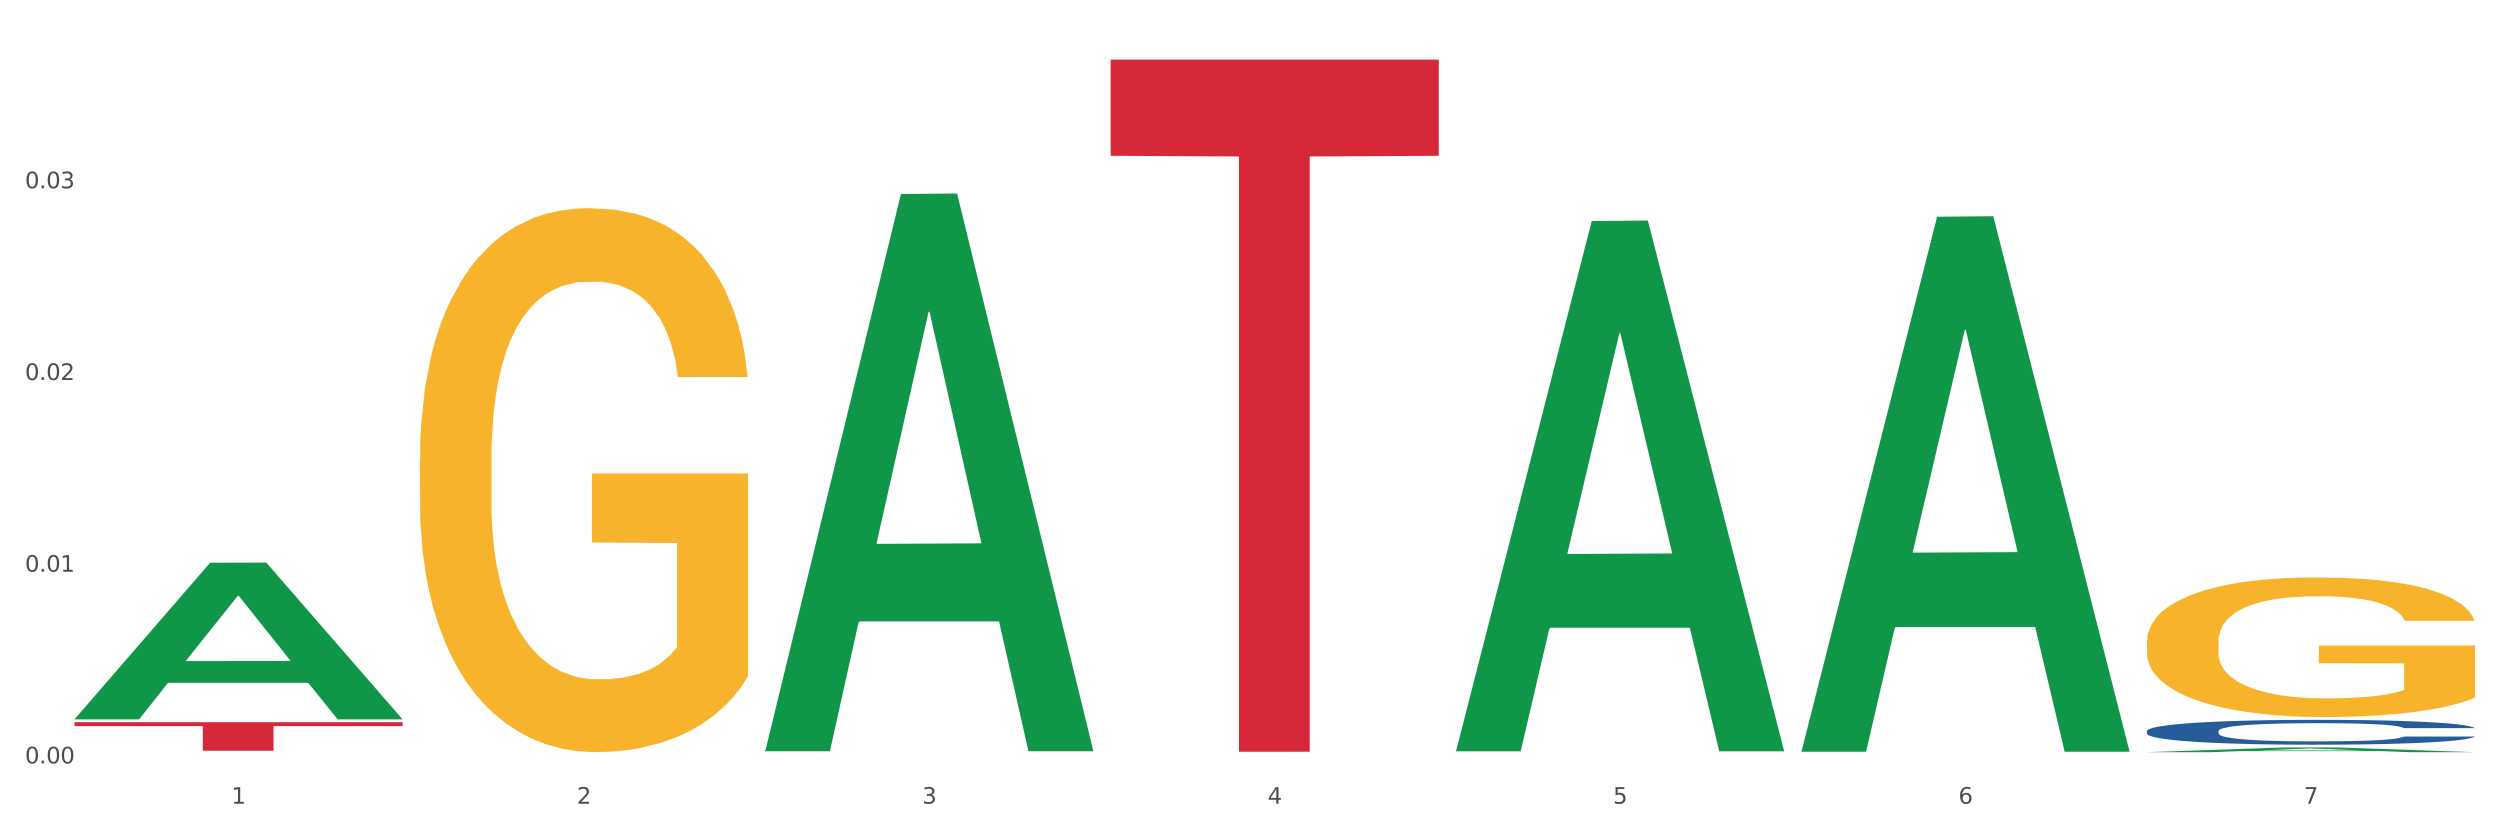
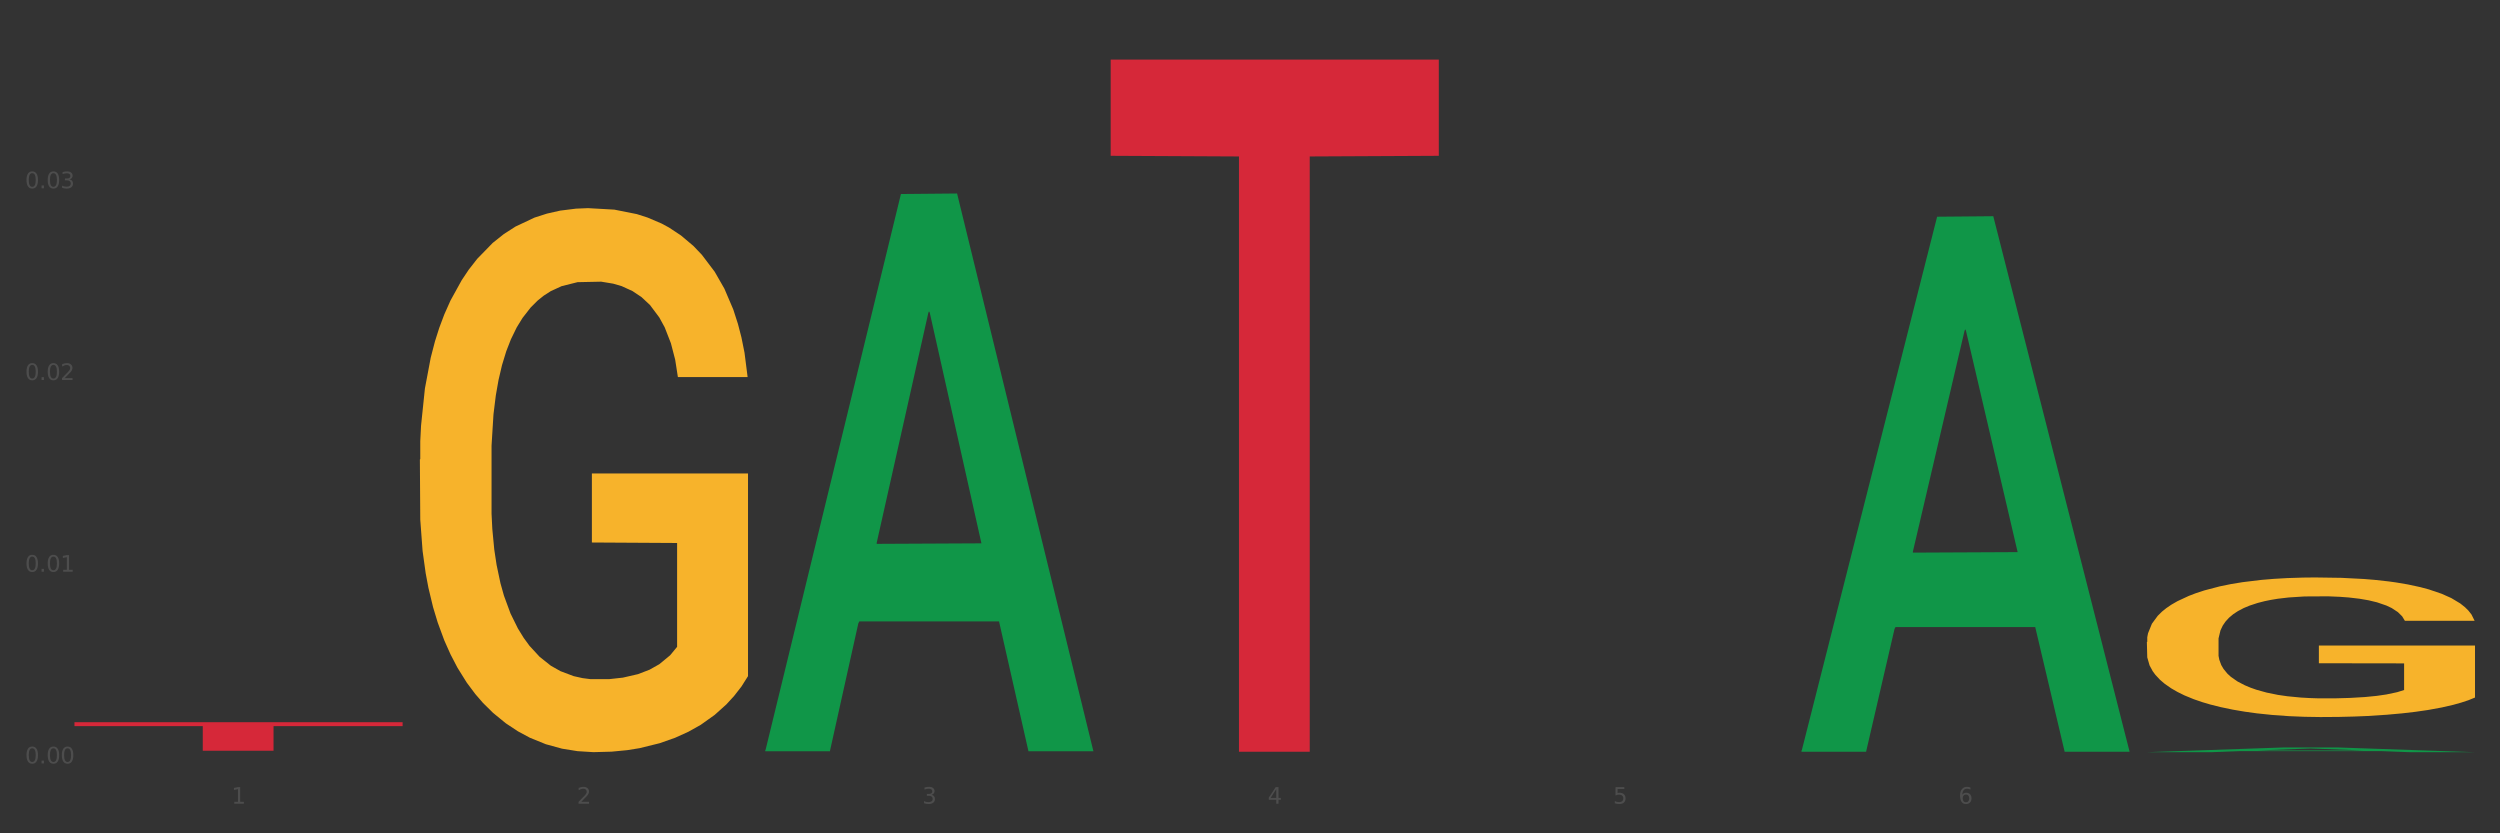
<svg xmlns="http://www.w3.org/2000/svg" xmlns:xlink="http://www.w3.org/1999/xlink" width="1080pt" height="360pt" viewBox="0 0 1080 360" version="1.1">
  <rect x="0" y="0" width="1080" height="360" fill="#333333" stroke="none" />
  <defs>
    <style type="text/css">*{stroke-linejoin: round; stroke-linecap: butt}</style>
  </defs>
  <g id="figure_1">
    <g id="patch_1">
-       <path d="M 0 360  L 1080 360  L 1080 0  L 0 0  z " style="fill: #ffffff; stroke: #ffffff; stroke-linejoin: miter" />
-     </g>
+       </g>
    <g id="axes_1">
      <g id="matplotlib.axis_1">
        <g id="xtick_1">
          <g id="text_1">
            <g style="fill: #4d4d4d" transform="translate(99.997 347.204) scale(0.096 -0.096)">
              <defs>
                <path id="DejaVuSans-31" d="M 794 531  L 1825 531  L 1825 4091  L 703 3866  L 703 4441  L 1819 4666  L 2450 4666  L 2450 531  L 3481 531  L 3481 0  L 794 0  L 794 531  z " transform="scale(0.016)" />
              </defs>
              <use xlink:href="#DejaVuSans-31" />
            </g>
          </g>
        </g>
        <g id="xtick_2">
          <g id="text_2">
            <g style="fill: #4d4d4d" transform="translate(249.209 347.204) scale(0.096 -0.096)">
              <defs>
                <path id="DejaVuSans-32" d="M 1228 531  L 3431 531  L 3431 0  L 469 0  L 469 531  Q 828 903 1448 1529  Q 2069 2156 2228 2338  Q 2531 2678 2651 2914  Q 2772 3150 2772 3378  Q 2772 3750 2511 3984  Q 2250 4219 1831 4219  Q 1534 4219 1204 4116  Q 875 4013 500 3803  L 500 4441  Q 881 4594 1212 4672  Q 1544 4750 1819 4750  Q 2544 4750 2975 4387  Q 3406 4025 3406 3419  Q 3406 3131 3298 2873  Q 3191 2616 2906 2266  Q 2828 2175 2409 1742  Q 1991 1309 1228 531  z " transform="scale(0.016)" />
              </defs>
              <use xlink:href="#DejaVuSans-32" />
            </g>
          </g>
        </g>
        <g id="xtick_3">
          <g id="text_3">
            <g style="fill: #4d4d4d" transform="translate(398.421 347.204) scale(0.096 -0.096)">
              <defs>
                <path id="DejaVuSans-33" d="M 2597 2516  Q 3050 2419 3304 2112  Q 3559 1806 3559 1356  Q 3559 666 3084 287  Q 2609 -91 1734 -91  Q 1441 -91 1130 -33  Q 819 25 488 141  L 488 750  Q 750 597 1062 519  Q 1375 441 1716 441  Q 2309 441 2620 675  Q 2931 909 2931 1356  Q 2931 1769 2642 2001  Q 2353 2234 1838 2234  L 1294 2234  L 1294 2753  L 1863 2753  Q 2328 2753 2575 2939  Q 2822 3125 2822 3475  Q 2822 3834 2567 4026  Q 2313 4219 1838 4219  Q 1578 4219 1281 4162  Q 984 4106 628 3988  L 628 4550  Q 988 4650 1302 4700  Q 1616 4750 1894 4750  Q 2613 4750 3031 4423  Q 3450 4097 3450 3541  Q 3450 3153 3228 2886  Q 3006 2619 2597 2516  z " transform="scale(0.016)" />
              </defs>
              <use xlink:href="#DejaVuSans-33" />
            </g>
          </g>
        </g>
        <g id="xtick_4">
          <g id="text_4">
            <g style="fill: #4d4d4d" transform="translate(547.634 347.204) scale(0.096 -0.096)">
              <defs>
                <path id="DejaVuSans-34" d="M 2419 4116  L 825 1625  L 2419 1625  L 2419 4116  z M 2253 4666  L 3047 4666  L 3047 1625  L 3713 1625  L 3713 1100  L 3047 1100  L 3047 0  L 2419 0  L 2419 1100  L 313 1100  L 313 1709  L 2253 4666  z " transform="scale(0.016)" />
              </defs>
              <use xlink:href="#DejaVuSans-34" />
            </g>
          </g>
        </g>
        <g id="xtick_5">
          <g id="text_5">
            <g style="fill: #4d4d4d" transform="translate(696.846 347.204) scale(0.096 -0.096)">
              <defs>
                <path id="DejaVuSans-35" d="M 691 4666  L 3169 4666  L 3169 4134  L 1269 4134  L 1269 2991  Q 1406 3038 1543 3061  Q 1681 3084 1819 3084  Q 2600 3084 3056 2656  Q 3513 2228 3513 1497  Q 3513 744 3044 326  Q 2575 -91 1722 -91  Q 1428 -91 1123 -41  Q 819 9 494 109  L 494 744  Q 775 591 1075 516  Q 1375 441 1709 441  Q 2250 441 2565 725  Q 2881 1009 2881 1497  Q 2881 1984 2565 2268  Q 2250 2553 1709 2553  Q 1456 2553 1204 2497  Q 953 2441 691 2322  L 691 4666  z " transform="scale(0.016)" />
              </defs>
              <use xlink:href="#DejaVuSans-35" />
            </g>
          </g>
        </g>
        <g id="xtick_6">
          <g id="text_6">
            <g style="fill: #4d4d4d" transform="translate(846.058 347.204) scale(0.096 -0.096)">
              <defs>
                <path id="DejaVuSans-36" d="M 2113 2584  Q 1688 2584 1439 2293  Q 1191 2003 1191 1497  Q 1191 994 1439 701  Q 1688 409 2113 409  Q 2538 409 2786 701  Q 3034 994 3034 1497  Q 3034 2003 2786 2293  Q 2538 2584 2113 2584  z M 3366 4563  L 3366 3988  Q 3128 4100 2886 4159  Q 2644 4219 2406 4219  Q 1781 4219 1451 3797  Q 1122 3375 1075 2522  Q 1259 2794 1537 2939  Q 1816 3084 2150 3084  Q 2853 3084 3261 2657  Q 3669 2231 3669 1497  Q 3669 778 3244 343  Q 2819 -91 2113 -91  Q 1303 -91 875 529  Q 447 1150 447 2328  Q 447 3434 972 4092  Q 1497 4750 2381 4750  Q 2619 4750 2861 4703  Q 3103 4656 3366 4563  z " transform="scale(0.016)" />
              </defs>
              <use xlink:href="#DejaVuSans-36" />
            </g>
          </g>
        </g>
        <g id="xtick_7">
          <g id="text_7">
            <g style="fill: #4d4d4d" transform="translate(995.27 347.204) scale(0.096 -0.096)">
              <defs>
-                 <path id="DejaVuSans-37" d="M 525 4666  L 3525 4666  L 3525 4397  L 1831 0  L 1172 0  L 2766 4134  L 525 4134  L 525 4666  z " transform="scale(0.016)" />
-               </defs>
+                 </defs>
              <use xlink:href="#DejaVuSans-37" />
            </g>
          </g>
        </g>
        <g id="xtick_8" />
        <g id="xtick_9" />
        <g id="xtick_10" />
        <g id="xtick_11" />
        <g id="xtick_12" />
        <g id="xtick_13" />
      </g>
      <g id="matplotlib.axis_2">
        <g id="ytick_1">
          <g id="text_8">
            <g style="fill: #4d4d4d" transform="translate(10.8 329.798) scale(0.096 -0.096)">
              <defs>
                <path id="DejaVuSans-30" d="M 2034 4250  Q 1547 4250 1301 3770  Q 1056 3291 1056 2328  Q 1056 1369 1301 889  Q 1547 409 2034 409  Q 2525 409 2770 889  Q 3016 1369 3016 2328  Q 3016 3291 2770 3770  Q 2525 4250 2034 4250  z M 2034 4750  Q 2819 4750 3233 4129  Q 3647 3509 3647 2328  Q 3647 1150 3233 529  Q 2819 -91 2034 -91  Q 1250 -91 836 529  Q 422 1150 422 2328  Q 422 3509 836 4129  Q 1250 4750 2034 4750  z " transform="scale(0.016)" />
                <path id="DejaVuSans-2e" d="M 684 794  L 1344 794  L 1344 0  L 684 0  L 684 794  z " transform="scale(0.016)" />
              </defs>
              <use xlink:href="#DejaVuSans-30" />
              <use xlink:href="#DejaVuSans-2e" transform="translate(63.623 0)" />
              <use xlink:href="#DejaVuSans-30" transform="translate(95.41 0)" />
              <use xlink:href="#DejaVuSans-30" transform="translate(159.033 0)" />
            </g>
          </g>
        </g>
        <g id="ytick_2">
          <g id="text_9">
            <g style="fill: #4d4d4d" transform="translate(10.8 246.978) scale(0.096 -0.096)">
              <use xlink:href="#DejaVuSans-30" />
              <use xlink:href="#DejaVuSans-2e" transform="translate(63.623 0)" />
              <use xlink:href="#DejaVuSans-30" transform="translate(95.41 0)" />
              <use xlink:href="#DejaVuSans-31" transform="translate(159.033 0)" />
            </g>
          </g>
        </g>
        <g id="ytick_3">
          <g id="text_10">
            <g style="fill: #4d4d4d" transform="translate(10.8 164.158) scale(0.096 -0.096)">
              <use xlink:href="#DejaVuSans-30" />
              <use xlink:href="#DejaVuSans-2e" transform="translate(63.623 0)" />
              <use xlink:href="#DejaVuSans-30" transform="translate(95.41 0)" />
              <use xlink:href="#DejaVuSans-32" transform="translate(159.033 0)" />
            </g>
          </g>
        </g>
        <g id="ytick_4">
          <g id="text_11">
            <g style="fill: #4d4d4d" transform="translate(10.8 81.337) scale(0.096 -0.096)">
              <use xlink:href="#DejaVuSans-30" />
              <use xlink:href="#DejaVuSans-2e" transform="translate(63.623 0)" />
              <use xlink:href="#DejaVuSans-30" transform="translate(95.41 0)" />
              <use xlink:href="#DejaVuSans-33" transform="translate(159.033 0)" />
            </g>
          </g>
        </g>
        <g id="ytick_5" />
        <g id="ytick_6" />
        <g id="ytick_7" />
        <g id="ytick_8" />
      </g>
      <g id="PolyCollection_1">
-         <path d="M 32.175 310.648  L 32.321 310.584  L 90.775 243.105  L 115.034 243.041  L 173.927 310.775  L 145.869 310.775  L 133.155 295.002  L 72.801 295.002  L 72.362 295.257  L 60.087 310.775  L 32.175 310.775  L 32.175 310.648  L 80.4 285.59  L 125.556 285.526  L 103.197 257.479  L 102.905 257.351  L 102.612 257.542  L 80.254 285.526  L 80.4 285.59  L 32.175 310.648  z " clip-path="url(#pe9145d8e39)" style="fill: #109648" />
        <path d="M 181.387 198.517  L 181.555 198.302  L 181.555 190.576  L 181.889 183.923  L 183.563 167.826  L 186.073 154.519  L 187.914 147.437  L 189.755 141.642  L 191.931 135.847  L 194.608 129.838  L 199.462 121.038  L 202.474 116.531  L 206.156 111.809  L 212.85 104.941  L 217.704 101.078  L 222.724 97.859  L 230.925 93.996  L 236.28 92.279  L 241.971 90.991  L 248.832 90.132  L 254.02 89.918  L 265.401 90.562  L 275.107 92.493  L 279.793 93.996  L 285.818 96.571  L 288.998 98.288  L 294.186 101.722  L 299.541 106.229  L 303.223 110.092  L 308.746 117.39  L 312.93 124.687  L 316.779 133.701  L 318.788 139.925  L 320.294 145.72  L 321.633 152.373  L 322.971 162.89  L 292.847 162.89  L 291.676 155.378  L 289.835 148.295  L 287.157 141.427  L 284.814 137.135  L 280.797 131.769  L 277.116 128.335  L 273.266 125.76  L 268.58 123.614  L 264.899 122.541  L 259.71 121.682  L 249.502 121.897  L 242.64 123.614  L 237.954 125.76  L 234.942 127.691  L 232.264 129.838  L 229.251 132.842  L 225.737 137.35  L 223.227 141.427  L 220.716 146.578  L 218.708 151.729  L 216.867 157.739  L 215.361 164.177  L 214.189 170.831  L 213.185 178.986  L 212.348 192.508  L 212.348 221.911  L 212.683 228.564  L 213.52 237.364  L 214.524 244.017  L 216.198 251.958  L 217.704 257.324  L 220.549 265.05  L 223.729 271.489  L 226.239 275.567  L 228.749 279.001  L 233.101 283.722  L 237.954 287.586  L 242.138 289.946  L 247.828 292.093  L 251.677 292.951  L 255.024 293.38  L 263.225 293.38  L 269.082 292.737  L 275.609 291.234  L 280.63 289.303  L 284.814 286.942  L 289.5 283.079  L 292.512 279.43  L 292.512 234.574  L 255.694 234.359  L 255.694 204.527  L 323.139 204.527  L 323.139 292.093  L 320.294 296.6  L 317.114 300.678  L 313.767 304.326  L 308.746 308.833  L 302.721 313.126  L 297.366 316.13  L 291.676 318.706  L 284.981 321.067  L 276.279 323.213  L 270.923 324.072  L 264.229 324.715  L 256.363 324.93  L 249.502 324.501  L 242.807 323.428  L 235.778 321.496  L 228.917 318.706  L 223.729 315.916  L 218.541 312.482  L 213.018 307.975  L 208.666 303.682  L 205.319 299.819  L 201.637 294.883  L 197.621 288.444  L 194.608 282.649  L 191.931 276.64  L 189.086 268.913  L 187.077 262.26  L 185.069 253.89  L 183.898 247.666  L 182.559 238.008  L 181.555 224.486  L 181.387 198.517  z " clip-path="url(#pe9145d8e39)" style="fill: #f7b32b" />
        <path d="M 927.448 277.327  L 927.616 277.272  L 927.616 275.289  L 927.95 273.582  L 929.624 269.452  L 932.134 266.037  L 933.975 264.22  L 935.816 262.733  L 937.992 261.246  L 940.67 259.704  L 945.523 257.446  L 948.535 256.289  L 952.217 255.078  L 958.912 253.315  L 963.765 252.324  L 968.786 251.498  L 976.986 250.506  L 982.342 250.066  L 988.032 249.735  L 994.893 249.515  L 1000.081 249.46  L 1011.462 249.625  L 1021.168 250.121  L 1025.854 250.506  L 1031.879 251.167  L 1035.059 251.608  L 1040.247 252.489  L 1045.603 253.646  L 1049.284 254.637  L 1054.807 256.509  L 1058.991 258.382  L 1062.84 260.695  L 1064.849 262.292  L 1066.355 263.779  L 1067.694 265.486  L 1069.033 268.185  L 1038.908 268.185  L 1037.737 266.257  L 1035.896 264.44  L 1033.218 262.678  L 1030.875 261.576  L 1026.859 260.199  L 1023.177 259.318  L 1019.328 258.657  L 1014.642 258.107  L 1010.96 257.831  L 1005.772 257.611  L 995.563 257.666  L 988.701 258.107  L 984.015 258.657  L 981.003 259.153  L 978.325 259.704  L 975.313 260.475  L 971.798 261.631  L 969.288 262.678  L 966.777 263.999  L 964.769 265.321  L 962.928 266.863  L 961.422 268.515  L 960.25 270.223  L 959.246 272.316  L 958.409 275.785  L 958.409 283.33  L 958.744 285.037  L 959.581 287.295  L 960.585 289.003  L 962.259 291.04  L 963.765 292.417  L 966.61 294.4  L 969.79 296.052  L 972.3 297.099  L 974.81 297.98  L 979.162 299.191  L 984.015 300.183  L 988.199 300.788  L 993.889 301.339  L 997.738 301.559  L 1001.086 301.67  L 1009.286 301.67  L 1015.144 301.504  L 1021.671 301.119  L 1026.691 300.623  L 1030.875 300.017  L 1035.561 299.026  L 1038.574 298.09  L 1038.574 286.58  L 1001.755 286.524  L 1001.755 278.869  L 1069.2 278.869  L 1069.2 301.339  L 1066.355 302.496  L 1063.175 303.542  L 1059.828 304.478  L 1054.807 305.635  L 1048.782 306.736  L 1043.427 307.507  L 1037.737 308.168  L 1031.043 308.774  L 1022.34 309.325  L 1016.985 309.545  L 1010.29 309.71  L 1002.424 309.765  L 995.563 309.655  L 988.869 309.38  L 981.839 308.884  L 974.978 308.168  L 969.79 307.452  L 964.602 306.571  L 959.079 305.415  L 954.728 304.313  L 951.38 303.322  L 947.699 302.055  L 943.682 300.403  L 940.67 298.916  L 937.992 297.374  L 935.147 295.391  L 933.139 293.684  L 931.13 291.536  L 929.959 289.939  L 928.62 287.461  L 927.616 283.991  L 927.448 277.327  z " clip-path="url(#pe9145d8e39)" style="fill: #f7b32b" />
        <path d="M 32.175 311.977  L 173.927 311.977  L 173.927 313.691  L 118.167 313.702  L 118.167 324.312  L 87.599 324.312  L 87.599 313.702  L 32.175 313.691  L 32.175 311.988  L 32.175 311.977  z " clip-path="url(#pe9145d8e39)" style="fill: #d62839" />
        <path d="M 479.812 25.759  L 621.563 25.759  L 621.563 67.31  L 565.803 67.591  L 565.803 324.756  L 535.236 324.756  L 535.236 67.591  L 479.812 67.31  L 479.812 26.04  L 479.812 25.759  z " clip-path="url(#pe9145d8e39)" style="fill: #d62839" />
-         <path d="M 927.448 315.796  L 927.616 315.786  L 927.616 315.511  L 928.119 315.138  L 929.962 314.451  L 932.307 313.931  L 936.329 313.323  L 938.507 313.067  L 941.355 312.783  L 947.22 312.321  L 953.922 311.929  L 958.614 311.713  L 962.132 311.576  L 970.007 311.33  L 974.531 311.222  L 979.223 311.134  L 983.244 311.075  L 989.946 311.006  L 995.308 310.977  L 1001.508 310.967  L 1006.702 310.977  L 1013.572 311.016  L 1023.625 311.134  L 1027.479 311.203  L 1032.673 311.32  L 1038.035 311.477  L 1042.391 311.634  L 1047.418 311.86  L 1052.612 312.155  L 1057.639 312.528  L 1061.157 312.871  L 1064.006 313.234  L 1066.519 313.676  L 1068.362 314.157  L 1069.2 314.559  L 1038.537 314.559  L 1037.7 314.196  L 1036.024 313.804  L 1034.349 313.539  L 1032.505 313.323  L 1029.657 313.077  L 1027.144 312.92  L 1022.955 312.734  L 1019.101 312.616  L 1015.917 312.547  L 1012.064 312.488  L 1003.854 312.429  L 997.989 312.429  L 994.303 312.449  L 989.779 312.498  L 985.925 312.567  L 981.401 312.685  L 977.882 312.812  L 974.364 312.979  L 972.353 313.097  L 969.337 313.313  L 967.326 313.489  L 964.646 313.794  L 963.138 314.01  L 960.457 314.569  L 959.284 314.981  L 958.781 315.266  L 958.446 315.58  L 958.446 317.111  L 959.451 317.798  L 960.289 318.093  L 961.63 318.426  L 964.143 318.858  L 967.829 319.28  L 971.683 319.585  L 974.866 319.771  L 977.882 319.908  L 980.898 320.016  L 984.585 320.115  L 987.601 320.173  L 992.125 320.232  L 997.486 320.262  L 1001.675 320.262  L 1010.221 320.213  L 1014.074 320.164  L 1017.761 320.095  L 1021.782 319.987  L 1024.965 319.869  L 1026.809 319.781  L 1029.825 319.594  L 1032.17 319.398  L 1034.181 319.172  L 1035.521 318.976  L 1037.029 318.682  L 1038.202 318.348  L 1038.537 318.171  L 1069.2 318.171  L 1068.53 318.525  L 1067.357 318.868  L 1065.011 319.329  L 1063.168 319.594  L 1060.32 319.918  L 1057.304 320.193  L 1053.115 320.497  L 1049.261 320.723  L 1045.24 320.919  L 1040.883 321.096  L 1033.008 321.341  L 1030.16 321.41  L 1024.128 321.528  L 1019.436 321.597  L 1012.566 321.665  L 1005.529 321.705  L 998.157 321.714  L 991.622 321.695  L 984.417 321.636  L 979.893 321.577  L 974.866 321.489  L 969.002 321.351  L 963.473 321.184  L 958.279 320.988  L 953.419 320.762  L 948.895 320.507  L 943.031 320.085  L 938.675 319.673  L 935.491 319.29  L 933.313 318.966  L 931.135 318.554  L 929.962 318.269  L 928.119 317.582  L 927.448 316.944  L 927.448 315.796  z " clip-path="url(#pe9145d8e39)" style="fill: #255c99" />
        <path d="M 778.236 324.325  L 778.382 324.108  L 836.837 93.622  L 861.095 93.405  L 919.988 324.76  L 891.93 324.76  L 879.216 270.885  L 818.862 270.885  L 818.423 271.754  L 806.148 324.76  L 778.236 324.76  L 778.236 324.325  L 826.461 238.735  L 871.617 238.517  L 849.258 142.717  L 848.966 142.282  L 848.674 142.934  L 826.315 238.517  L 826.461 238.735  L 778.236 324.325  z " clip-path="url(#pe9145d8e39)" style="fill: #109648" />
-         <path d="M 629.024 324.14  L 629.17 323.924  L 687.624 95.488  L 711.883 95.272  L 770.776 324.57  L 742.717 324.57  L 730.004 271.175  L 669.65 271.175  L 669.211 272.036  L 656.936 324.57  L 629.024 324.57  L 629.024 324.14  L 677.249 239.31  L 722.405 239.095  L 700.046 144.146  L 699.754 143.715  L 699.461 144.361  L 677.103 239.095  L 677.249 239.31  L 629.024 324.14  z " clip-path="url(#pe9145d8e39)" style="fill: #109648" />
        <path d="M 330.599 324.088  L 330.746 323.862  L 389.2 83.816  L 413.458 83.589  L 472.351 324.541  L 444.293 324.541  L 431.579 268.432  L 371.225 268.432  L 370.787 269.337  L 358.511 324.541  L 330.599 324.541  L 330.599 324.088  L 378.824 234.948  L 423.98 234.721  L 401.621 134.947  L 401.329 134.495  L 401.037 135.173  L 378.678 234.721  L 378.824 234.948  L 330.599 324.088  z " clip-path="url(#pe9145d8e39)" style="fill: #109648" />
        <path d="M 927.448 324.946  L 927.595 324.944  L 986.049 322.918  L 1010.307 322.916  L 1069.2 324.95  L 1041.142 324.95  L 1028.428 324.476  L 968.074 324.476  L 967.636 324.484  L 955.36 324.95  L 927.448 324.95  L 927.448 324.946  L 975.673 324.193  L 1020.829 324.191  L 998.47 323.349  L 998.178 323.346  L 997.886 323.351  L 975.527 324.191  L 975.673 324.193  L 927.448 324.946  z " clip-path="url(#pe9145d8e39)" style="fill: #109648" />
      </g>
    </g>
  </g>
  <defs>
    <clipPath id="pe9145d8e39">
      <rect x="32.175" y="10.8" width="1037.025" height="329.109" />
    </clipPath>
  </defs>
</svg>